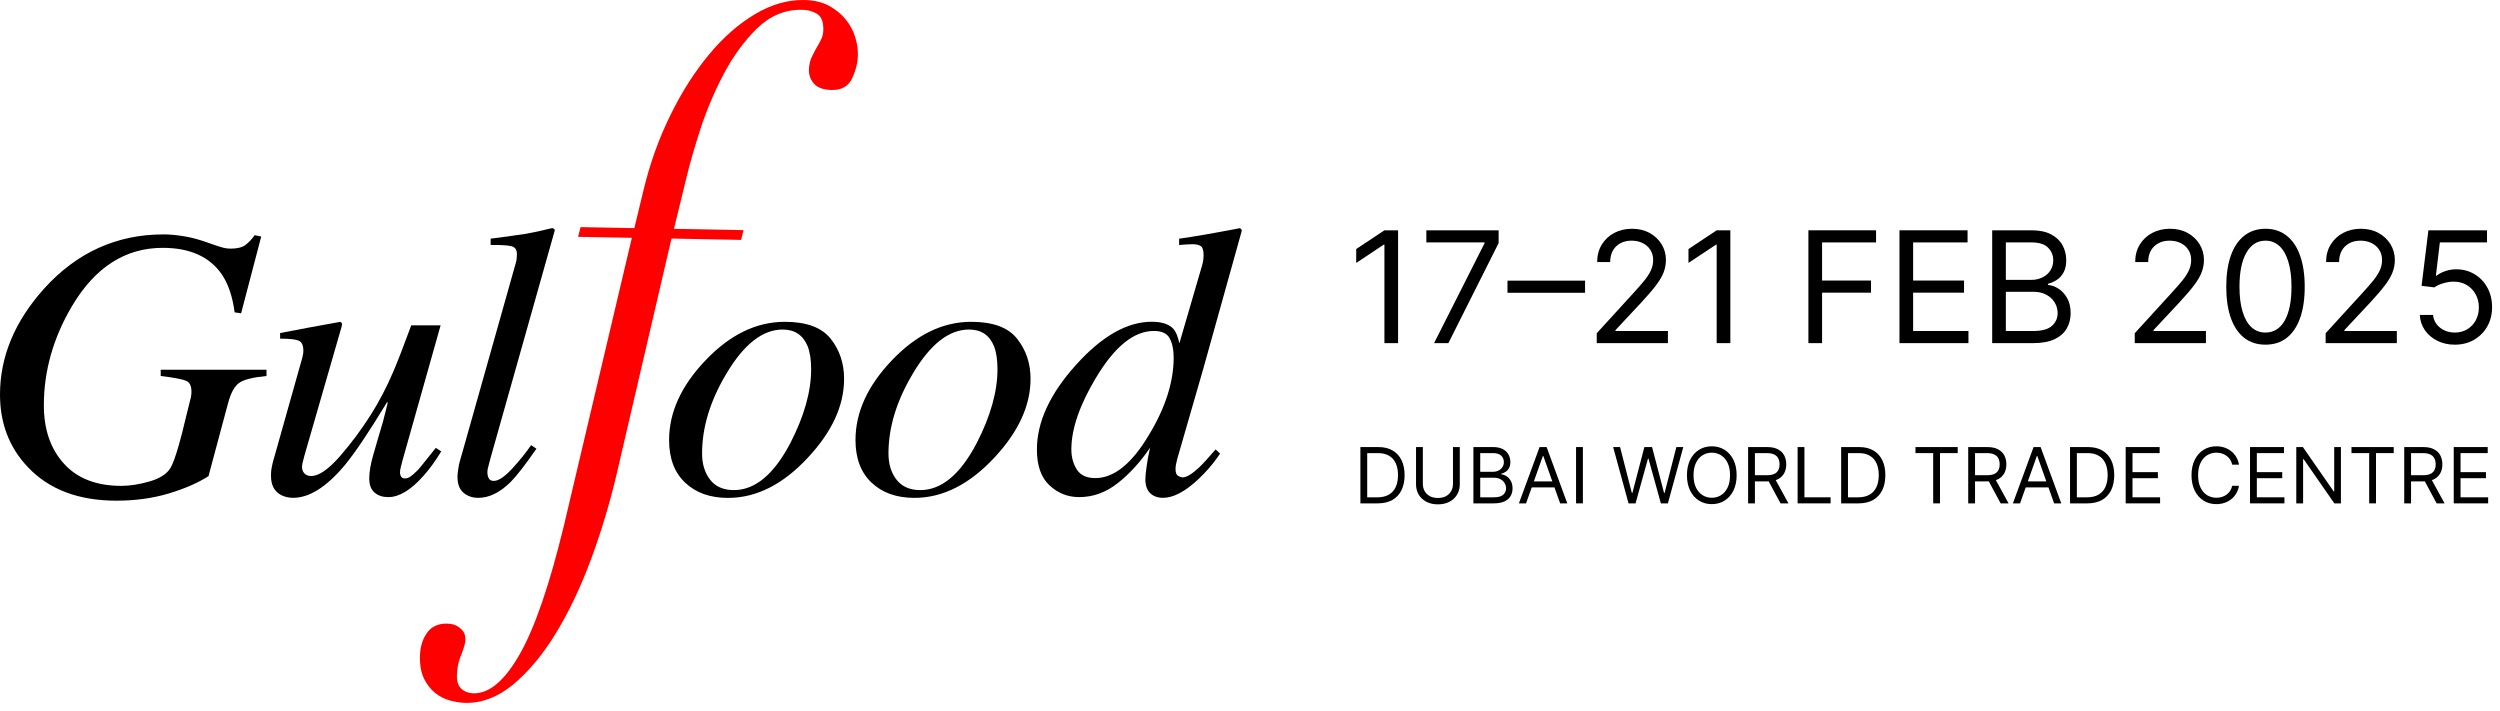
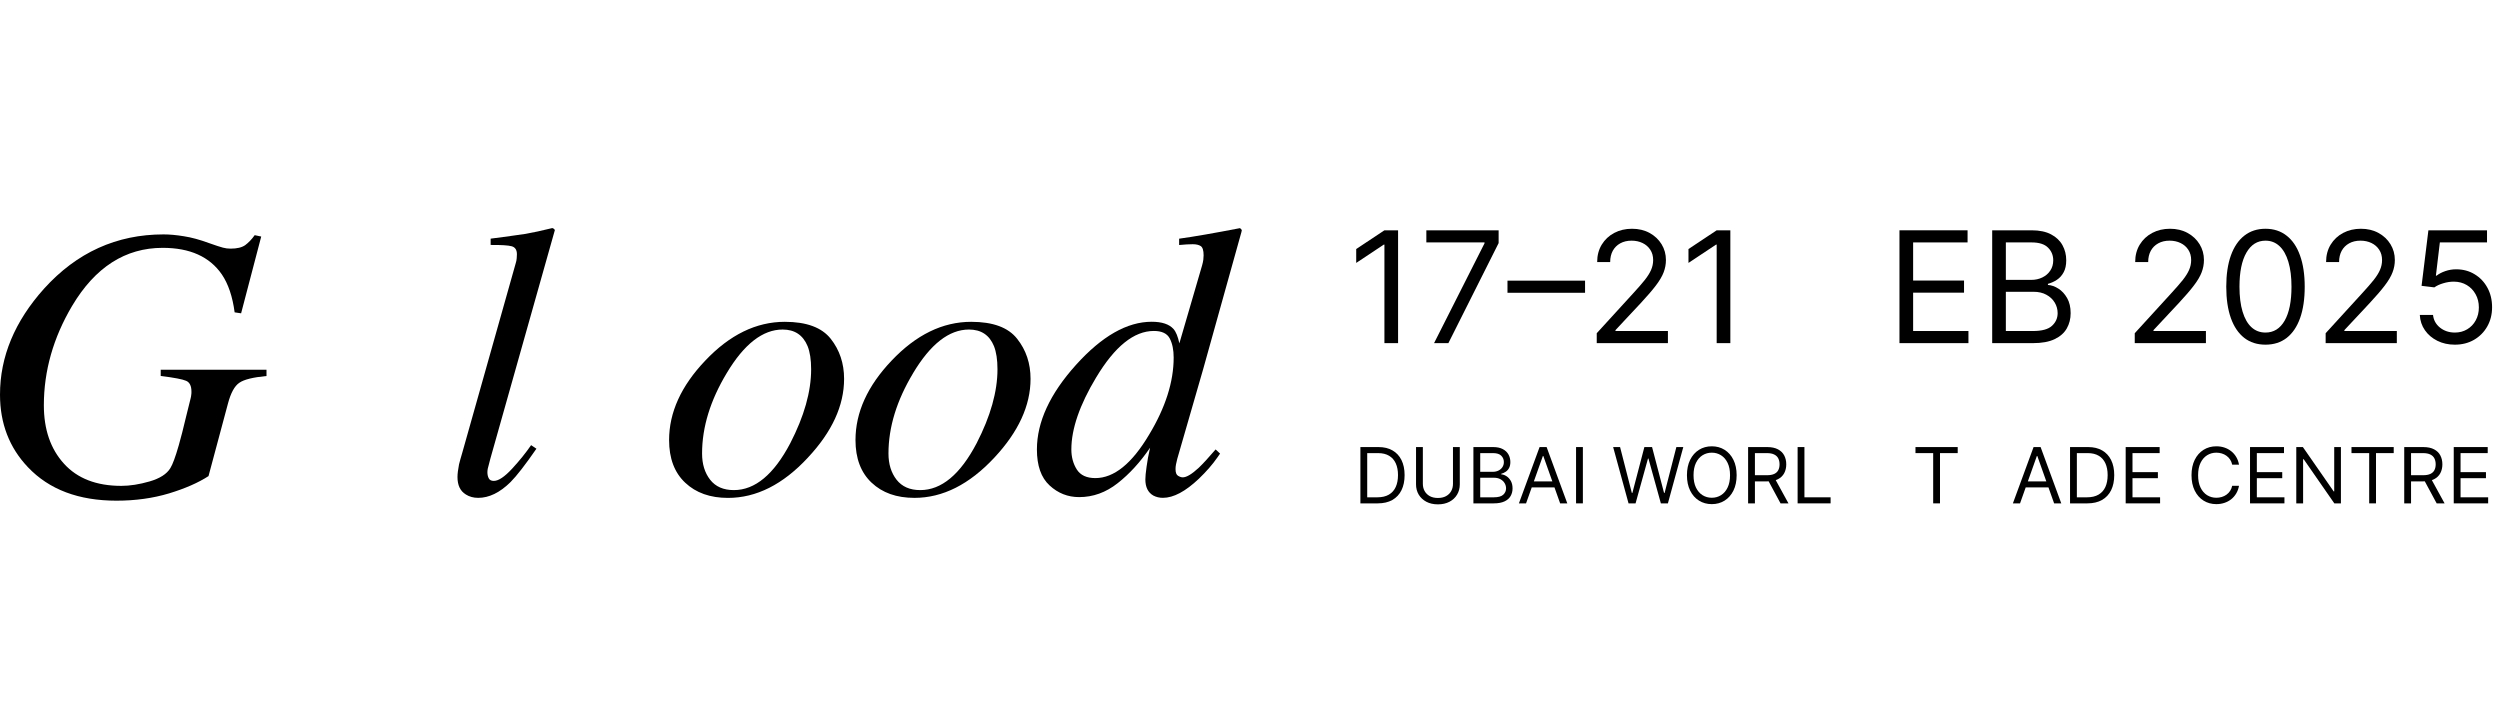
<svg xmlns="http://www.w3.org/2000/svg" viewBox="0 0 306 87" fill="none">
-   <path d="M54.012 55.258L53.346 54.818C52.789 55.512 52.377 56.03 52.099 56.373C51.662 56.935 51.365 57.3 51.201 57.468C50.836 57.843 50.536 58.119 50.293 58.294C50.046 58.469 49.813 58.562 49.585 58.562C49.356 58.562 49.202 58.49 49.102 58.344C49.005 58.19 48.962 58.022 48.962 57.818C48.962 57.65 48.987 57.435 49.059 57.167C49.123 56.906 49.198 56.62 49.281 56.306L53.933 39.817H50.339C49.374 42.42 48.648 44.322 48.129 45.513C47.307 47.437 46.388 49.182 45.401 50.745C44.296 52.497 43.041 54.192 41.628 55.823C40.205 57.45 39.028 58.265 38.088 58.265C37.752 58.265 37.476 58.165 37.276 57.961C37.069 57.757 36.965 57.482 36.965 57.128C36.965 57.032 36.99 56.878 37.033 56.66C37.079 56.445 37.158 56.141 37.265 55.755L41.793 40.056L41.864 39.731C41.875 39.649 41.85 39.577 41.793 39.502C41.725 39.423 41.653 39.391 41.574 39.409L37.788 40.096L34.287 40.764V41.451C35.384 41.451 36.128 41.526 36.522 41.68C36.929 41.83 37.13 42.248 37.13 42.924C37.13 43.071 37.119 43.203 37.094 43.339C37.069 43.471 37.044 43.622 37.004 43.779L33.382 56.631C33.303 56.996 33.242 57.271 33.214 57.475C33.182 57.675 33.171 57.94 33.171 58.269C33.171 59.392 33.589 60.164 34.426 60.604C34.862 60.822 35.345 60.933 35.878 60.933C37.852 60.933 39.94 59.62 42.154 56.996C43.43 55.458 45.186 52.848 47.417 49.157L47.435 49.411L46.874 51.625C46.398 53.23 45.998 54.568 45.701 55.633C45.526 56.238 45.397 56.77 45.319 57.246C45.236 57.725 45.197 58.165 45.197 58.562C45.197 59.352 45.415 59.924 45.855 60.296C46.284 60.665 46.845 60.847 47.521 60.847C48.837 60.847 50.257 60.007 51.78 58.301C52.556 57.45 53.286 56.434 54.005 55.254" fill="black" />
  <path d="M89.824 59.988C88.548 59.988 87.582 59.566 86.921 58.719C86.259 57.868 85.934 56.798 85.934 55.508C85.934 52.286 86.939 49.014 88.945 45.677C91.072 42.115 93.361 40.335 95.793 40.335C97.277 40.335 98.285 41.011 98.85 42.366C99.136 43.081 99.283 44.025 99.283 45.191C99.283 47.941 98.428 50.959 96.73 54.249C94.72 58.075 92.417 59.988 89.828 59.988M98.879 56.019C101.84 52.861 103.317 49.65 103.317 46.371C103.317 44.486 102.773 42.849 101.682 41.468C100.584 40.081 98.718 39.391 96.057 39.391C92.567 39.391 89.313 40.975 86.316 44.147C83.373 47.24 81.897 50.48 81.897 53.863C81.897 56.105 82.551 57.846 83.87 59.084C85.183 60.324 86.924 60.943 89.109 60.943C92.574 60.943 95.832 59.302 98.879 56.022" fill="black" />
  <path d="M111.76 45.677C113.891 42.115 116.169 40.335 118.605 40.335C120.089 40.335 121.108 41.011 121.662 42.366C121.944 43.081 122.091 44.025 122.091 45.191C122.091 47.941 121.236 50.959 119.541 54.249C117.535 58.075 115.236 59.988 112.643 59.988C111.367 59.988 110.405 59.566 109.74 58.719C109.078 57.868 108.749 56.798 108.749 55.508C108.749 52.286 109.758 49.014 111.764 45.677M106.686 59.08C107.995 60.321 109.74 60.939 111.928 60.939C115.39 60.939 118.644 59.298 121.705 56.019C124.655 52.861 126.139 49.647 126.139 46.371C126.139 44.486 125.596 42.849 124.498 41.468C123.411 40.081 121.544 39.391 118.873 39.391C115.379 39.391 112.132 40.975 109.125 44.147C106.185 47.24 104.712 50.48 104.712 53.863C104.712 56.105 105.373 57.846 106.686 59.084" fill="black" />
  <path d="M19.668 46.02C21.316 46.221 22.353 46.421 22.782 46.611C23.226 46.804 23.433 47.243 23.433 47.934C23.433 48.073 23.433 48.206 23.408 48.334C23.398 48.467 23.372 48.592 23.344 48.713L22.818 50.834C22.436 52.422 22.135 53.652 21.874 54.528C21.477 55.912 21.137 56.838 20.852 57.299C20.412 58.022 19.564 58.561 18.316 58.926C17.057 59.291 15.899 59.47 14.847 59.47C11.804 59.47 9.462 58.561 7.831 56.756C6.186 54.95 5.368 52.565 5.368 49.607C5.368 45.388 6.523 41.336 8.818 37.456C11.64 32.707 15.341 30.336 19.915 30.336C23.247 30.336 25.658 31.42 27.152 33.587C27.943 34.756 28.465 36.308 28.719 38.232L29.512 38.35L31.973 28.953L31.175 28.784C30.814 29.299 30.417 29.703 30.02 30C29.605 30.293 29.015 30.433 28.221 30.433C27.907 30.433 27.589 30.397 27.285 30.311C26.97 30.233 26.405 30.043 25.561 29.746C24.453 29.339 23.441 29.06 22.504 28.917C21.57 28.763 20.744 28.691 20.018 28.691C14.268 28.691 9.394 30.905 5.393 35.332C1.802 39.334 0 43.653 0 48.298C0 51.828 1.144 54.8 3.426 57.192C6.015 59.92 9.627 61.283 14.261 61.283C16.567 61.283 18.709 60.986 20.691 60.392C22.654 59.795 24.27 59.087 25.522 58.275L27.9 49.403C28.243 48.105 28.704 47.251 29.287 46.857C29.856 46.453 30.971 46.181 32.62 46.024V45.252H19.671V46.024L19.668 46.02Z" fill="black" />
  <path d="M57.012 60.522C57.455 60.801 57.956 60.937 58.532 60.937C59.858 60.937 61.178 60.3 62.486 59.009C63.241 58.255 64.296 56.892 65.658 54.922L65.007 54.486C64.371 55.416 63.595 56.377 62.676 57.375C61.753 58.369 61.01 58.863 60.445 58.863C60.141 58.863 59.933 58.763 59.826 58.548C59.712 58.337 59.658 58.087 59.658 57.79C59.658 57.651 59.676 57.511 59.701 57.372C59.74 57.232 59.833 56.828 60.016 56.156L67.918 28.152C67.804 27.995 67.697 27.92 67.582 27.92C66.309 28.231 65.233 28.471 64.339 28.624C64.053 28.671 63.452 28.76 62.519 28.882C61.593 29.007 60.77 29.118 60.055 29.211V29.983C61.331 29.973 62.19 30.023 62.626 30.141C63.055 30.259 63.27 30.584 63.27 31.12C63.27 31.242 63.263 31.407 63.245 31.61C63.23 31.818 63.191 32.022 63.123 32.225L56.565 55.476C56.411 55.991 56.282 56.442 56.186 56.835C56.06 57.49 55.996 58.001 55.996 58.384C55.996 59.388 56.325 60.096 57.008 60.515" fill="black" />
  <path d="M134.177 46.188C136.451 42.401 138.801 40.509 141.233 40.509C142.205 40.509 142.856 40.813 143.178 41.428C143.5 42.047 143.657 42.827 143.657 43.763C143.657 46.731 142.656 49.886 140.646 53.211C138.543 56.751 136.351 58.518 134.073 58.518C133.004 58.518 132.257 58.171 131.803 57.47C131.359 56.769 131.134 55.95 131.134 55.01C131.134 52.514 132.139 49.571 134.177 46.184M132.085 60.846C133.787 60.846 135.357 60.281 136.798 59.147C138.236 58.021 139.563 56.572 140.771 54.799C140.575 55.654 140.428 56.433 140.339 57.138C140.238 57.842 140.192 58.357 140.192 58.679C140.192 59.626 140.517 60.284 141.168 60.656C141.515 60.839 141.908 60.935 142.338 60.935C143.636 60.935 145.102 60.152 146.743 58.596C147.662 57.713 148.413 56.851 149.003 56L149.336 55.521L148.792 55.01C147.93 56.018 147.24 56.762 146.743 57.241C145.888 58.035 145.23 58.428 144.769 58.428C144.605 58.428 144.419 58.371 144.201 58.242C143.99 58.121 143.886 57.846 143.886 57.427C143.886 57.255 143.897 57.066 143.94 56.851C143.979 56.641 144.029 56.415 144.097 56.165L147.272 45.169L151.95 28.405L152 28.154L151.785 27.922C148.606 28.537 146.114 28.97 144.326 29.216V29.989C144.705 29.96 145.009 29.935 145.241 29.917C145.466 29.903 145.717 29.892 145.989 29.892C146.418 29.892 146.75 29.974 146.972 30.121C147.204 30.278 147.322 30.65 147.322 31.251C147.322 31.401 147.308 31.576 147.287 31.788C147.262 31.995 147.208 32.227 147.136 32.488L144.354 42.026C144.176 41.203 143.943 40.617 143.639 40.273C143.114 39.68 142.22 39.383 140.968 39.383C137.957 39.383 134.867 41.146 131.695 44.668C128.509 48.205 126.918 51.659 126.918 55.01C126.918 56.995 127.429 58.461 128.466 59.415C129.496 60.37 130.705 60.846 132.085 60.846Z" fill="black" />
-   <path d="M72.278 68.621C73.544 65.224 74.609 61.708 75.467 58.072L82.19 29.199L90.712 29.364L91.009 28.169L82.491 28.009L84.071 21.54C84.422 20.059 84.969 18.175 85.702 15.886C86.446 13.59 87.39 11.337 88.538 9.138C89.693 6.935 91.066 5.054 92.653 3.481C94.266 1.922 96.108 1.153 98.186 1.196C98.872 1.207 99.484 1.371 100.009 1.697C100.535 2.022 100.789 2.666 100.775 3.635C100.764 4.096 100.678 4.489 100.503 4.829C100.338 5.169 100.149 5.519 99.924 5.888C99.716 6.252 99.512 6.646 99.316 7.071C99.13 7.497 99.026 7.994 99.012 8.566C99.004 9.192 99.201 9.75 99.637 10.247C100.07 10.737 100.789 10.991 101.801 11.016C103.002 11.037 103.832 10.565 104.29 9.607C104.744 8.645 104.991 7.679 105.005 6.71C105.023 6.024 104.908 5.298 104.672 4.525C104.429 3.749 104.047 3.03 103.499 2.365C102.956 1.697 102.28 1.149 101.447 0.695C100.624 0.259 99.616 0.023 98.414 0.002C96.423 -0.034 94.431 0.538 92.421 1.725C90.411 2.92 88.531 4.565 86.789 6.667C85.037 8.773 83.456 11.241 82.072 14.062C80.674 16.887 79.569 19.948 78.775 23.238L77.642 27.923L71.062 27.798L70.758 28.988L77.338 29.11L69.034 64.283C67.278 71.546 65.473 76.803 63.631 80.046C61.793 83.289 59.905 84.899 57.963 84.863C57.362 84.849 56.869 84.67 56.486 84.319C56.104 83.972 55.91 83.429 55.925 82.689C55.946 81.888 56.075 81.162 56.315 80.511C56.565 79.86 56.951 78.941 56.962 78.315C56.973 77.403 56.554 77.078 56.186 76.785C55.814 76.492 55.342 76.341 54.73 76.331C53.626 76.309 52.803 76.692 52.252 77.478C51.705 78.269 51.426 79.206 51.405 80.289C51.38 81.43 51.548 82.356 51.905 83.075C52.259 83.794 52.714 84.373 53.254 84.809C53.801 85.249 54.401 85.557 55.07 85.739C55.742 85.921 56.365 86.021 56.973 86.032C59.004 86.072 60.949 85.32 62.798 83.79C64.657 82.256 66.381 80.193 67.979 77.604C69.574 75.007 71.012 72.014 72.278 68.617" fill="#FF0000" />
  <path d="M168.639 61.612H166.513V54.721H168.733C169.402 54.721 169.974 54.859 170.449 55.135C170.925 55.409 171.289 55.802 171.543 56.316C171.796 56.827 171.923 57.44 171.923 58.153C171.923 58.871 171.795 59.489 171.539 60.007C171.284 60.523 170.911 60.92 170.422 61.198C169.933 61.474 169.339 61.612 168.639 61.612ZM167.347 60.871H168.585C169.155 60.871 169.627 60.761 170.002 60.542C170.376 60.322 170.655 60.009 170.839 59.603C171.023 59.197 171.115 58.714 171.115 58.153C171.115 57.597 171.024 57.118 170.843 56.716C170.661 56.313 170.39 56.003 170.029 55.788C169.667 55.57 169.218 55.461 168.679 55.461H167.347V60.871Z" fill="black" />
  <path d="M177.844 54.721H178.679V59.283C178.679 59.754 178.568 60.175 178.346 60.545C178.126 60.913 177.815 61.203 177.414 61.416C177.012 61.627 176.541 61.733 176 61.733C175.46 61.733 174.989 61.627 174.587 61.416C174.186 61.203 173.874 60.913 173.652 60.545C173.432 60.175 173.322 59.754 173.322 59.283V54.721H174.157V59.216C174.157 59.553 174.231 59.852 174.379 60.114C174.527 60.375 174.738 60.58 175.011 60.73C175.287 60.878 175.617 60.952 176 60.952C176.384 60.952 176.714 60.878 176.99 60.73C177.266 60.58 177.476 60.375 177.622 60.114C177.77 59.852 177.844 59.553 177.844 59.216V54.721Z" fill="black" />
  <path d="M180.345 61.612V54.721H182.754C183.234 54.721 183.63 54.804 183.941 54.97C184.253 55.134 184.485 55.355 184.638 55.633C184.79 55.909 184.867 56.215 184.867 56.551C184.867 56.847 184.814 57.092 184.709 57.285C184.605 57.478 184.469 57.63 184.298 57.742C184.13 57.855 183.947 57.938 183.75 57.991V58.059C183.961 58.072 184.173 58.146 184.386 58.281C184.599 58.415 184.777 58.608 184.921 58.859C185.064 59.111 185.136 59.418 185.136 59.781C185.136 60.127 185.057 60.437 184.9 60.713C184.743 60.989 184.496 61.208 184.157 61.369C183.818 61.531 183.377 61.612 182.835 61.612H180.345ZM181.179 60.871H182.835C183.38 60.871 183.767 60.766 183.995 60.555C184.226 60.342 184.342 60.084 184.342 59.781C184.342 59.548 184.282 59.333 184.164 59.135C184.045 58.936 183.875 58.776 183.656 58.658C183.436 58.536 183.176 58.476 182.875 58.476H181.179V60.871ZM181.179 57.749H182.727C182.978 57.749 183.205 57.7 183.407 57.601C183.611 57.502 183.772 57.363 183.891 57.184C184.012 57.005 184.073 56.794 184.073 56.551C184.073 56.249 183.967 55.992 183.756 55.781C183.546 55.568 183.211 55.461 182.754 55.461H181.179V57.749Z" fill="black" />
  <path d="M186.79 61.612H185.915L188.445 54.721H189.306L191.836 61.612H190.961L188.902 55.811H188.849L186.79 61.612ZM187.112 58.92H190.638V59.66H187.112V58.92Z" fill="black" />
  <path d="M193.744 54.721V61.612H192.909V54.721H193.744Z" fill="black" />
  <path d="M199.333 61.612L197.449 54.721H198.297L199.737 60.333H199.804L201.271 54.721H202.213L203.68 60.333H203.747L205.187 54.721H206.035L204.151 61.612H203.29L201.769 56.121H201.715L200.194 61.612H199.333Z" fill="black" />
  <path d="M212.565 58.166C212.565 58.893 212.433 59.521 212.171 60.05C211.909 60.58 211.549 60.988 211.091 61.275C210.633 61.562 210.111 61.706 209.523 61.706C208.936 61.706 208.413 61.562 207.955 61.275C207.498 60.988 207.138 60.58 206.875 60.05C206.613 59.521 206.482 58.893 206.482 58.166C206.482 57.44 206.613 56.812 206.875 56.282C207.138 55.753 207.498 55.345 207.955 55.058C208.413 54.77 208.936 54.627 209.523 54.627C210.111 54.627 210.633 54.77 211.091 55.058C211.549 55.345 211.909 55.753 212.171 56.282C212.433 56.812 212.565 57.44 212.565 58.166ZM211.757 58.166C211.757 57.57 211.657 57.066 211.458 56.656C211.26 56.245 210.992 55.935 210.654 55.724C210.317 55.513 209.94 55.407 209.523 55.407C209.106 55.407 208.728 55.513 208.389 55.724C208.053 55.935 207.785 56.245 207.585 56.656C207.388 57.066 207.289 57.57 207.289 58.166C207.289 58.763 207.388 59.267 207.585 59.677C207.785 60.087 208.053 60.398 208.389 60.609C208.728 60.82 209.106 60.925 209.523 60.925C209.94 60.925 210.317 60.82 210.654 60.609C210.992 60.398 211.26 60.087 211.458 59.677C211.657 59.267 211.757 58.763 211.757 58.166Z" fill="black" />
  <path d="M213.968 61.612V54.721H216.296C216.834 54.721 217.276 54.813 217.621 54.997C217.967 55.179 218.223 55.429 218.389 55.747C218.555 56.066 218.638 56.428 218.638 56.834C218.638 57.24 218.555 57.6 218.389 57.914C218.223 58.228 217.968 58.475 217.625 58.654C217.282 58.831 216.843 58.92 216.309 58.92H214.425V58.166H216.282C216.65 58.166 216.946 58.112 217.171 58.005C217.397 57.897 217.561 57.745 217.662 57.547C217.765 57.348 217.817 57.11 217.817 56.834C217.817 56.558 217.765 56.317 217.662 56.111C217.559 55.904 217.394 55.745 217.167 55.633C216.941 55.519 216.641 55.461 216.269 55.461H214.802V61.612H213.968ZM217.211 58.516L218.907 61.612H217.938L216.269 58.516H217.211Z" fill="black" />
  <path d="M220.028 61.612V54.721H220.862V60.871H224.065V61.612H220.028Z" fill="black" />
-   <path d="M227.484 61.612H225.357V54.721H227.578C228.246 54.721 228.818 54.859 229.294 55.135C229.769 55.409 230.134 55.802 230.387 56.316C230.641 56.827 230.767 57.44 230.767 58.153C230.767 58.871 230.639 59.489 230.384 60.007C230.128 60.523 229.756 60.92 229.267 61.198C228.778 61.474 228.183 61.612 227.484 61.612ZM226.192 60.871H227.43C227.999 60.871 228.472 60.761 228.846 60.542C229.221 60.322 229.5 60.009 229.684 59.603C229.868 59.197 229.96 58.714 229.96 58.153C229.96 57.597 229.869 57.118 229.687 56.716C229.506 56.313 229.234 56.003 228.873 55.788C228.512 55.57 228.062 55.461 227.524 55.461H226.192V60.871Z" fill="black" />
  <path d="M234.455 55.461V54.721H239.623V55.461H237.456V61.612H236.621V55.461H234.455Z" fill="black" />
-   <path d="M240.91 61.612V54.721H243.239C243.777 54.721 244.219 54.813 244.564 54.997C244.91 55.179 245.165 55.429 245.331 55.747C245.497 56.066 245.58 56.428 245.58 56.834C245.58 57.24 245.497 57.6 245.331 57.914C245.165 58.228 244.911 58.475 244.568 58.654C244.224 58.831 243.786 58.92 243.252 58.92H241.368V58.166H243.225C243.593 58.166 243.889 58.112 244.113 58.005C244.34 57.897 244.504 57.745 244.605 57.547C244.708 57.348 244.759 57.11 244.759 56.834C244.759 56.558 244.708 56.317 244.605 56.111C244.501 55.904 244.337 55.745 244.11 55.633C243.883 55.519 243.584 55.461 243.212 55.461H241.745V61.612H240.91ZM244.154 58.516L245.849 61.612H244.88L243.212 58.516H244.154Z" fill="black" />
  <path d="M247.253 61.612H246.378L248.909 54.721H249.77L252.3 61.612H251.425L249.366 55.811H249.312L247.253 61.612ZM247.576 58.92H251.102V59.66H247.576V58.92Z" fill="black" />
  <path d="M255.5 61.612H253.373V54.721H255.594C256.262 54.721 256.834 54.859 257.31 55.135C257.785 55.409 258.15 55.802 258.403 56.316C258.657 56.827 258.783 57.44 258.783 58.153C258.783 58.871 258.655 59.489 258.4 60.007C258.144 60.523 257.772 60.92 257.283 61.198C256.794 61.474 256.199 61.612 255.5 61.612ZM254.208 60.871H255.446C256.015 60.871 256.488 60.761 256.862 60.542C257.237 60.322 257.516 60.009 257.7 59.603C257.884 59.197 257.976 58.714 257.976 58.153C257.976 57.597 257.885 57.118 257.703 56.716C257.522 56.313 257.25 56.003 256.889 55.788C256.528 55.57 256.078 55.461 255.54 55.461H254.208V60.871Z" fill="black" />
  <path d="M260.183 61.612V54.721H264.341V55.461H261.017V57.79H264.126V58.53H261.017V60.871H264.395V61.612H260.183Z" fill="black" />
  <path d="M274.055 56.874H273.22C273.171 56.634 273.084 56.424 272.961 56.242C272.84 56.06 272.692 55.908 272.517 55.784C272.344 55.659 272.153 55.565 271.942 55.502C271.731 55.439 271.511 55.407 271.282 55.407C270.865 55.407 270.487 55.513 270.148 55.724C269.812 55.935 269.544 56.245 269.344 56.656C269.147 57.066 269.048 57.57 269.048 58.166C269.048 58.763 269.147 59.267 269.344 59.677C269.544 60.087 269.812 60.398 270.148 60.609C270.487 60.82 270.865 60.925 271.282 60.925C271.511 60.925 271.731 60.894 271.942 60.831C272.153 60.768 272.344 60.675 272.517 60.552C272.692 60.426 272.84 60.273 272.961 60.091C273.084 59.907 273.171 59.696 273.22 59.458H274.055C273.992 59.81 273.877 60.126 273.711 60.404C273.545 60.682 273.339 60.919 273.092 61.114C272.846 61.306 272.569 61.453 272.261 61.554C271.956 61.655 271.63 61.706 271.282 61.706C270.695 61.706 270.172 61.562 269.714 61.275C269.257 60.988 268.897 60.58 268.634 60.05C268.372 59.521 268.241 58.893 268.241 58.166C268.241 57.44 268.372 56.812 268.634 56.282C268.897 55.753 269.257 55.345 269.714 55.058C270.172 54.77 270.695 54.627 271.282 54.627C271.63 54.627 271.956 54.677 272.261 54.778C272.569 54.879 272.846 55.027 273.092 55.222C273.339 55.415 273.545 55.651 273.711 55.929C273.877 56.205 273.992 56.52 274.055 56.874Z" fill="black" />
  <path d="M275.403 61.612V54.721H279.561V55.461H276.237V57.79H279.346V58.53H276.237V60.871H279.615V61.612H275.403Z" fill="black" />
  <path d="M286.529 54.721V61.612H285.722L281.967 56.202H281.9V61.612H281.065V54.721H281.873L285.641 60.145H285.708V54.721H286.529Z" fill="black" />
  <path d="M287.822 55.461V54.721H292.99V55.461H290.823V61.612H289.989V55.461H287.822Z" fill="black" />
  <path d="M294.278 61.612V54.721H296.606C297.144 54.721 297.586 54.813 297.931 54.997C298.277 55.179 298.532 55.429 298.698 55.747C298.864 56.066 298.947 56.428 298.947 56.834C298.947 57.24 298.864 57.6 298.698 57.914C298.532 58.228 298.278 58.475 297.935 58.654C297.592 58.831 297.153 58.92 296.619 58.92H294.735V58.166H296.592C296.96 58.166 297.256 58.112 297.481 58.005C297.707 57.897 297.871 57.745 297.972 57.547C298.075 57.348 298.127 57.11 298.127 56.834C298.127 56.558 298.075 56.317 297.972 56.111C297.869 55.904 297.704 55.745 297.477 55.633C297.251 55.519 296.951 55.461 296.579 55.461H295.112V61.612H294.278ZM297.521 58.516L299.217 61.612H298.248L296.579 58.516H297.521Z" fill="black" />
  <path d="M300.338 61.612V54.721H304.496V55.461H301.172V57.79H304.281V58.53H301.172V60.871H304.55V61.612H300.338Z" fill="black" />
  <path d="M171.125 28.189V42H169.453V29.942H169.372L166 32.181V30.482L169.453 28.189H171.125Z" fill="black" />
  <path d="M175.529 42L181.706 29.78V29.672H174.585V28.189H183.432V29.753L177.282 42H175.529Z" fill="black" />
  <path d="M194.011 34.352V35.836H184.516V34.352H194.011Z" fill="black" />
  <path d="M195.441 42V40.786L199.999 35.795C200.534 35.211 200.975 34.703 201.321 34.272C201.667 33.835 201.923 33.426 202.09 33.044C202.26 32.657 202.346 32.253 202.346 31.83C202.346 31.345 202.229 30.924 201.995 30.569C201.766 30.214 201.451 29.94 201.051 29.747C200.651 29.553 200.201 29.457 199.702 29.457C199.172 29.457 198.709 29.567 198.313 29.787C197.922 30.003 197.619 30.306 197.403 30.697C197.192 31.088 197.086 31.547 197.086 32.073H195.494C195.494 31.264 195.681 30.553 196.054 29.942C196.427 29.331 196.935 28.854 197.578 28.512C198.226 28.171 198.952 28 199.756 28C200.566 28 201.283 28.171 201.908 28.512C202.532 28.854 203.023 29.315 203.378 29.895C203.733 30.475 203.91 31.12 203.91 31.83C203.91 32.338 203.818 32.835 203.634 33.321C203.454 33.802 203.139 34.339 202.69 34.932C202.245 35.521 201.627 36.241 200.835 37.09L197.733 40.408V40.516H204.153V42H195.441Z" fill="black" />
  <path d="M211.794 28.189V42H210.121V29.942H210.04L206.669 32.181V30.482L210.121 28.189H211.794Z" fill="black" />
-   <path d="M221.349 42V28.189H229.63V29.672H223.022V34.339H229.01V35.822H223.022V42H221.349Z" fill="black" />
  <path d="M232.495 42V28.189H240.83V29.672H234.167V34.339H240.398V35.822H234.167V40.516H240.937V42H232.495Z" fill="black" />
  <path d="M243.844 42V28.189H248.672C249.634 28.189 250.428 28.355 251.053 28.688C251.678 29.016 252.143 29.459 252.449 30.016C252.754 30.569 252.907 31.183 252.907 31.857C252.907 32.451 252.802 32.941 252.59 33.327C252.383 33.714 252.109 34.02 251.768 34.245C251.43 34.469 251.064 34.636 250.668 34.743V34.878C251.091 34.905 251.516 35.054 251.943 35.324C252.37 35.593 252.727 35.98 253.015 36.483C253.303 36.987 253.447 37.603 253.447 38.331C253.447 39.023 253.289 39.646 252.975 40.199C252.66 40.752 252.163 41.19 251.484 41.514C250.805 41.838 249.922 42 248.834 42H243.844ZM245.516 40.516H248.834C249.927 40.516 250.702 40.305 251.161 39.882C251.624 39.455 251.855 38.938 251.855 38.331C251.855 37.864 251.736 37.432 251.498 37.036C251.26 36.636 250.92 36.317 250.48 36.079C250.039 35.836 249.517 35.715 248.915 35.715H245.516V40.516ZM245.516 34.258H248.618C249.122 34.258 249.576 34.159 249.98 33.961C250.39 33.764 250.713 33.485 250.952 33.125C251.194 32.765 251.316 32.343 251.316 31.857C251.316 31.25 251.104 30.736 250.682 30.313C250.259 29.886 249.589 29.672 248.672 29.672H245.516V34.258Z" fill="black" />
  <path d="M261.293 42V40.786L265.851 35.795C266.386 35.211 266.827 34.703 267.173 34.272C267.519 33.835 267.776 33.426 267.942 33.044C268.113 32.657 268.198 32.253 268.198 31.83C268.198 31.345 268.081 30.924 267.847 30.569C267.618 30.214 267.303 29.94 266.903 29.747C266.503 29.553 266.054 29.457 265.555 29.457C265.024 29.457 264.561 29.567 264.165 29.787C263.774 30.003 263.471 30.306 263.255 30.697C263.044 31.088 262.938 31.547 262.938 32.073H261.347C261.347 31.264 261.533 30.553 261.906 29.942C262.28 29.331 262.788 28.854 263.43 28.512C264.078 28.171 264.804 28 265.609 28C266.418 28 267.135 28.171 267.76 28.512C268.385 28.854 268.875 29.315 269.23 29.895C269.585 30.475 269.763 31.12 269.763 31.83C269.763 32.338 269.67 32.835 269.486 33.321C269.306 33.802 268.992 34.339 268.542 34.932C268.097 35.521 267.479 36.241 266.688 37.09L263.586 40.408V40.516H270.005V42H261.293Z" fill="black" />
  <path d="M277.295 42.188C276.279 42.188 275.414 41.912 274.699 41.359C273.984 40.801 273.438 39.995 273.06 38.938C272.683 37.877 272.494 36.596 272.494 35.094C272.494 33.602 272.683 32.327 273.06 31.271C273.442 30.21 273.991 29.4 274.706 28.843C275.425 28.281 276.288 28 277.295 28C278.302 28 279.163 28.281 279.878 28.843C280.597 29.4 281.146 30.21 281.523 31.271C281.905 32.327 282.097 33.602 282.097 35.094C282.097 36.596 281.908 37.877 281.53 38.938C281.152 39.995 280.606 40.801 279.891 41.359C279.177 41.912 278.311 42.188 277.295 42.188ZM277.295 40.705C278.302 40.705 279.084 40.219 279.642 39.248C280.199 38.277 280.478 36.892 280.478 35.094C280.478 33.898 280.35 32.88 280.094 32.039C279.842 31.199 279.478 30.558 279.001 30.117C278.529 29.677 277.96 29.457 277.295 29.457C276.297 29.457 275.517 29.949 274.955 30.933C274.393 31.913 274.112 33.3 274.112 35.094C274.112 36.29 274.238 37.306 274.49 38.142C274.742 38.978 275.103 39.615 275.576 40.051C276.052 40.487 276.625 40.705 277.295 40.705Z" fill="black" />
  <path d="M284.659 42V40.786L289.218 35.795C289.753 35.211 290.193 34.703 290.539 34.272C290.886 33.835 291.142 33.426 291.308 33.044C291.479 32.657 291.564 32.253 291.564 31.83C291.564 31.345 291.448 30.924 291.214 30.569C290.984 30.214 290.67 29.94 290.27 29.747C289.87 29.553 289.42 29.457 288.921 29.457C288.39 29.457 287.927 29.567 287.532 29.787C287.141 30.003 286.837 30.306 286.621 30.697C286.41 31.088 286.304 31.547 286.304 32.073H284.713C284.713 31.264 284.9 30.553 285.273 29.942C285.646 29.331 286.154 28.854 286.797 28.512C287.444 28.171 288.17 28 288.975 28C289.784 28 290.501 28.171 291.126 28.512C291.751 28.854 292.241 29.315 292.596 29.895C292.951 30.475 293.129 31.12 293.129 31.83C293.129 32.338 293.037 32.835 292.852 33.321C292.673 33.802 292.358 34.339 291.908 34.932C291.463 35.521 290.845 36.241 290.054 37.09L286.952 40.408V40.516H293.372V42H284.659Z" fill="black" />
  <path d="M300.473 42.188C299.681 42.188 298.969 42.031 298.335 41.716C297.701 41.402 297.193 40.97 296.811 40.422C296.429 39.873 296.22 39.248 296.184 38.547H297.802C297.865 39.172 298.148 39.689 298.652 40.098C299.16 40.502 299.767 40.705 300.473 40.705C301.039 40.705 301.543 40.572 301.983 40.307C302.428 40.042 302.777 39.678 303.028 39.215C303.285 38.747 303.413 38.219 303.413 37.63C303.413 37.027 303.28 36.49 303.015 36.018C302.754 35.541 302.395 35.166 301.936 34.892C301.477 34.618 300.954 34.478 300.365 34.474C299.942 34.469 299.508 34.535 299.063 34.669C298.618 34.8 298.252 34.968 297.964 35.175L296.4 34.986L297.236 28.189H304.411V29.672H298.638L298.153 33.745H298.234C298.517 33.521 298.872 33.334 299.299 33.186C299.726 33.037 300.171 32.963 300.634 32.963C301.48 32.963 302.233 33.166 302.894 33.57C303.559 33.97 304.08 34.519 304.458 35.216C304.84 35.912 305.031 36.708 305.031 37.603C305.031 38.484 304.833 39.271 304.438 39.963C304.047 40.651 303.507 41.195 302.819 41.595C302.132 41.991 301.349 42.188 300.473 42.188Z" fill="black" />
</svg>